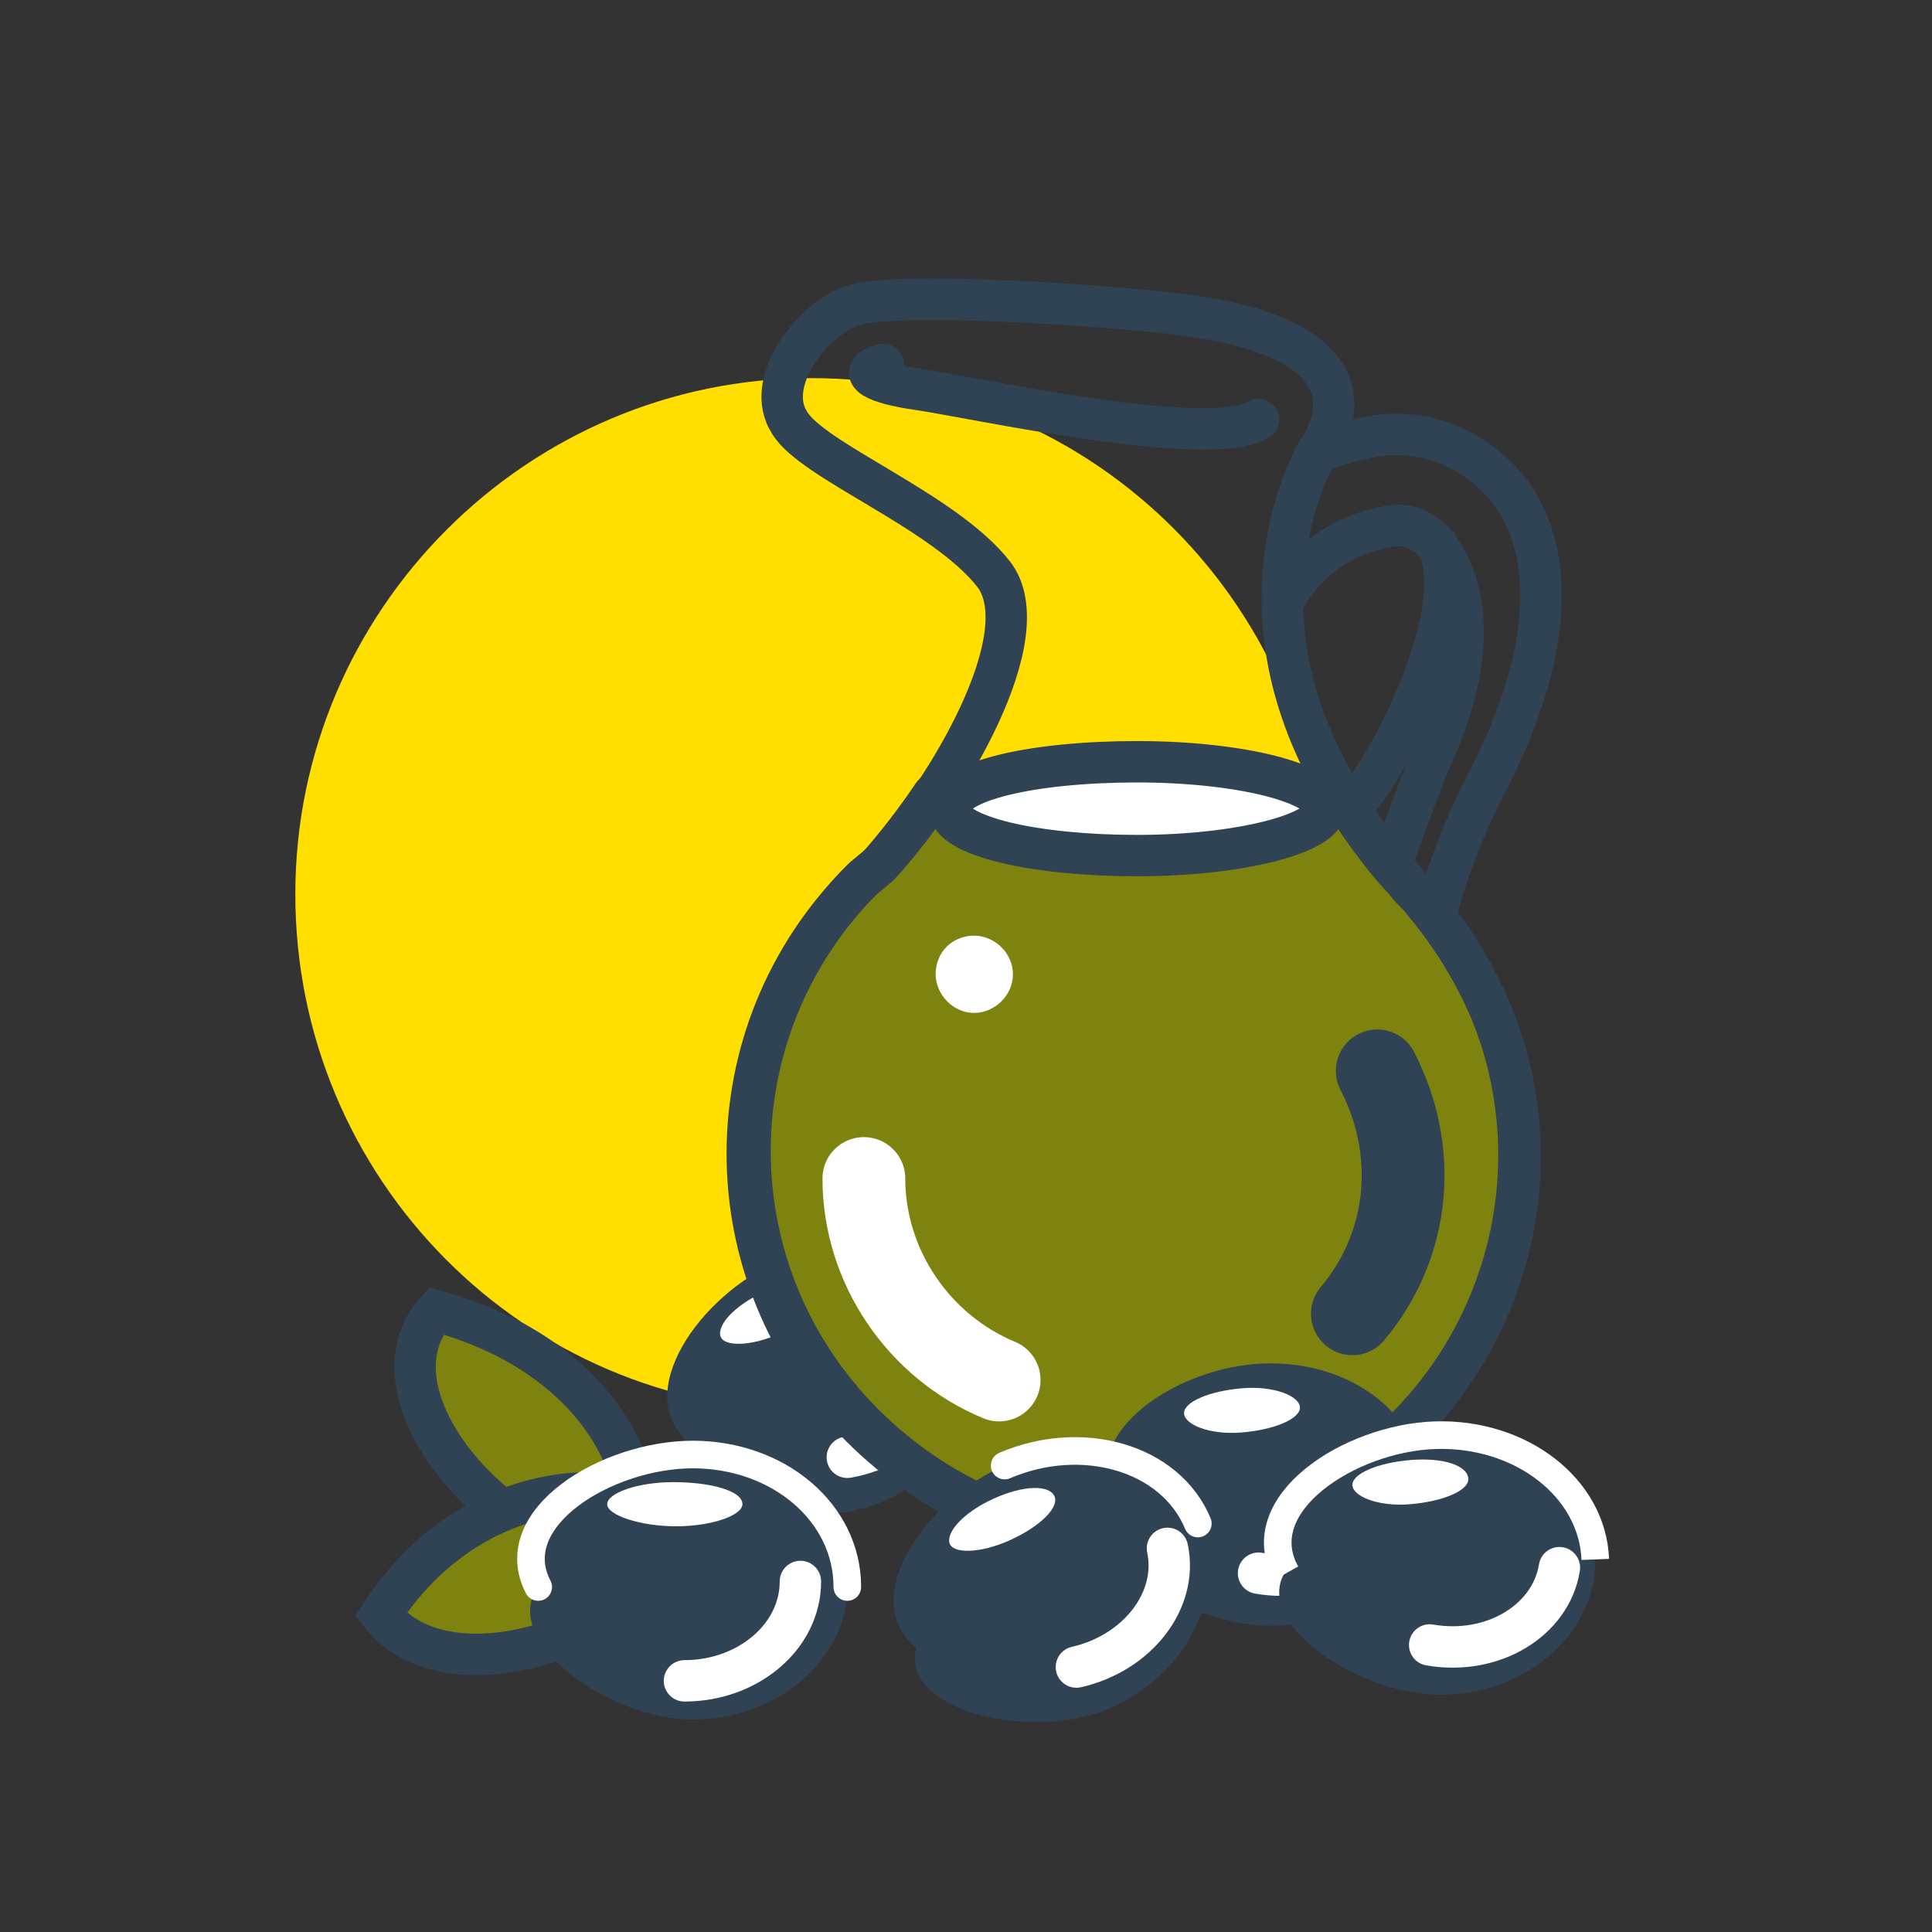
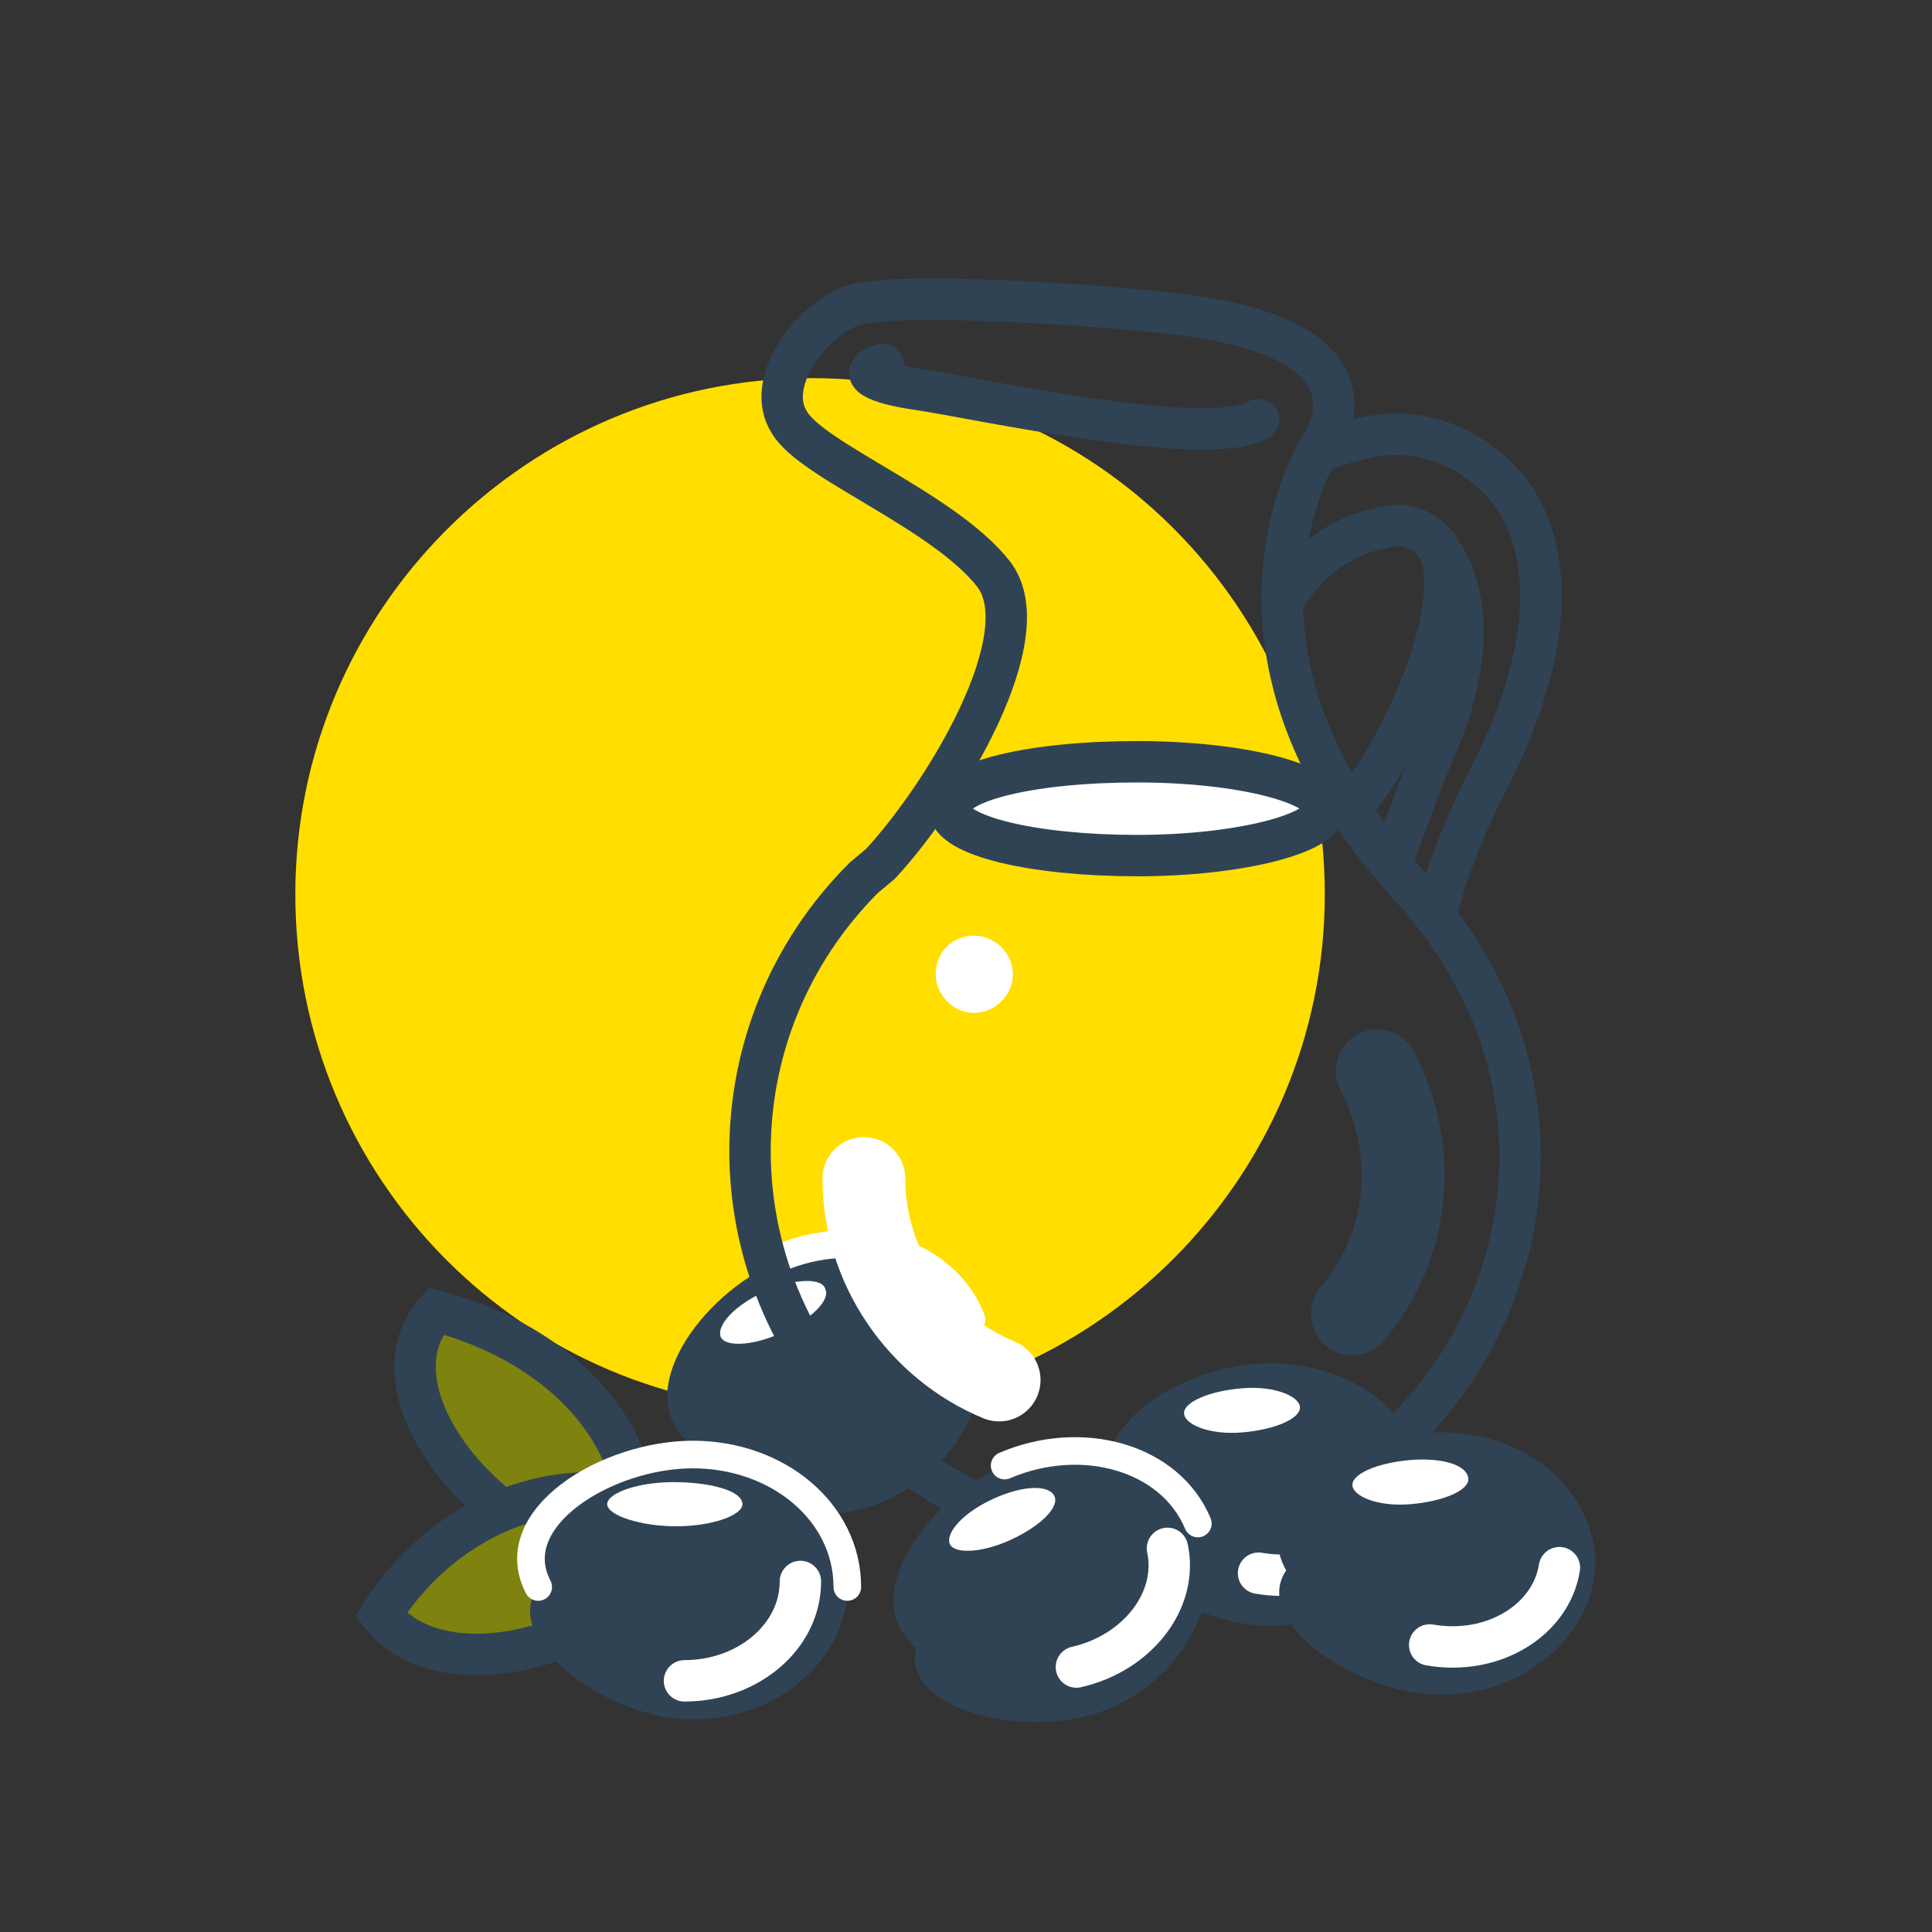
<svg xmlns="http://www.w3.org/2000/svg" version="1.2" viewBox="0 0 70 70" width="70" height="70">
  <rect x="0" y="0" width="70" height="70" fill="#333333" stroke="none" />
  <defs>
    <clipPath clipPathUnits="userSpaceOnUse" id="cp1">
-       <path d="m46.3 56.8v-1.9c7.2-3 10.7-11.2 7.7-18.3q-0.9-2.1-2.4-3.9c-0.2-0.3-0.5-0.5-0.7-0.8-6.2-6.9-4.5-13-3.2-15.5 0 0 3.2-4-4.9-5-2.2-0.3-10.5-0.9-12-0.3-1.5 0.6-3.1 2.8-2.2 4.2 0.8 1.4 5.6 3.2 7.4 5.5 1.7 2.2-1.7 7.9-4.1 10.5l-0.6 0.5c-5.5 5.5-5.5 14.3 0 19.8 1.3 1.3 2.9 2.4 4.6 3.1v1.9" />
-     </clipPath>
+       </clipPath>
  </defs>
  <style>.a{fill:#ffde00}.b{fill:#304355}.c{fill:none;stroke:#fff;stroke-linecap:round;stroke-linejoin:round}.d{fill:none;stroke:#fff;stroke-linecap:round;stroke-linejoin:round;stroke-width:1.5}.e{fill:#fff}.f{fill:#7e830f;stroke:#304355;stroke-miterlimit:10;stroke-width:1.5}.g{fill:#7e830f;stroke:#db6102;stroke-miterlimit:10;stroke-width:1.5}.h{fill:none;stroke:#304355;stroke-linecap:round;stroke-linejoin:round;stroke-width:1.5}.i{fill:none;stroke:#fff;stroke-linecap:round;stroke-linejoin:round;stroke-width:3}.j{fill:none;stroke:#304355;stroke-linecap:round;stroke-linejoin:round;stroke-width:3}.k{fill:none;stroke:#304355;stroke-miterlimit:10;stroke-width:1.5}.l{fill:none;stroke:#fff;stroke-miterlimit:10}.m{fill:#fff;stroke:#304355;stroke-miterlimit:10;stroke-width:1.5}</style>
  <path class="a" d="m10.7 32.4c0-10.3 8.4-18.7 18.7-18.7 10.3 0 18.6 8.4 18.6 18.7 0 10.3-8.4 18.7-18.7 18.7-10.3 0-18.6-8.4-18.6-18.7z" />
  <path class="b" d="m35.2 47.8c1.1 2.4-0.4 5.4-3.2 6.6-2.8 1.2-7.5 0.1-7-2.1-2.2-1.8 0.4-5.4 3.2-6.6 2.8-1.2 5.9-0.4 7 2.1z" />
  <path fill-rule="evenodd" class="c" d="m28.2 45.6c2.8-1.2 6-0.3 7 2.2" />
-   <path fill-rule="evenodd" class="d" d="m34.1 48.5c0.4 1.9-1.1 3.9-3.4 4.3" />
  <path class="e" d="m29.9 46.7c0.2 0.4-0.5 1.1-1.6 1.6-1.1 0.5-2.1 0.5-2.2 0.1-0.1-0.4 0.5-1.1 1.6-1.6 1.1-0.5 2.1-0.5 2.2-0.1z" />
  <path class="f" d="m22.6 56.5c1.4-2.3-0.5-7.3-6.8-9-2.7 3 2.3 8.8 6.8 9z" />
  <path class="f" d="m24.9 55.3c-2-2-7.8-1.9-11.1 3.2 2.5 3.2 9.8 0.6 11.1-3.2z" />
  <g clip-path="url(#cp1)">
    <path fill-rule="evenodd" class="g" d="m24.2 28.8h32.7v29h-32.7z" />
  </g>
  <path fill-rule="evenodd" class="h" d="m46.3 56.8v-1.9c7.2-3 10.7-11.2 7.7-18.3q-0.9-2.1-2.4-3.9c-0.2-0.3-0.5-0.5-0.7-0.8-6.2-6.9-4.5-13-3.2-15.5 0 0 3.2-4-4.9-5-2.2-0.3-10.5-0.9-12-0.3-1.5 0.6-3.1 2.8-2.2 4.2 0.8 1.4 5.6 3.2 7.4 5.5 1.7 2.2-1.7 7.9-4.1 10.5l-0.6 0.5c-5.5 5.5-5.5 14.3 0 19.8 1.3 1.3 2.9 2.4 4.6 3.1v1.9" />
-   <path fill-rule="evenodd" class="h" d="m33.8 28.8c-0.6 0.9-1.3 1.8-2 2.6l-0.6 0.5c-5.5 5.5-5.5 14.3 0 19.8 1.3 1.3 2.9 2.4 4.6 3.1v1.9c0 0-0.2 1.1 5.4 1.1 5.6 0 5.1-1.1 5.1-1.1v-1.9c7.2-2.9 10.6-11.1 7.7-18.2q-0.9-2.1-2.4-3.9c-0.2-0.3-0.5-0.5-0.7-0.8-0.6-0.6-1.1-1.3-1.6-2" />
  <path fill-rule="evenodd" class="i" d="m31.3 42.7c0 3.2 2 6.1 4.9 7.3" />
  <path fill-rule="evenodd" class="j" d="m49 47.6c2.1-2.5 2.4-5.9 0.9-8.8" />
  <path fill-rule="evenodd" class="h" d="m45.6 15.2c-1.8 1.1-10.3-0.8-12.4-1.1-1.4-0.2-2.3-0.6-1.2-0.9" />
  <path fill-rule="evenodd" class="k" d="m50.4 31.3c0.5-1.3 1-2.8 1.7-4.4 1.9-4.6 0.3-6.7-0.1-7.2-0.4-0.5-1.1-0.8-1.8-0.6-1.7 0.3-3.1 1.4-3.8 2.9" />
  <path fill-rule="evenodd" class="k" d="m47.7 16.4q1-0.4 2.1-0.6c1.9-0.3 3.7 0.5 4.9 2 1 1.3 2.2 4.4-0.6 10.1-0.9 1.7-1.6 3.4-2.1 5.3" />
  <path class="b" d="m51.6 53.9c0.1 2.6-2.3 4.9-5.4 5-3.1 0.1-7.1-2.6-5.8-4.5-1.4-2.5 2.3-4.9 5.4-5 3.1-0.1 5.7 1.8 5.8 4.5z" />
  <path fill-rule="evenodd" class="d" d="m50.3 54.2c-0.3 1.9-2.4 3.2-4.7 2.8" />
  <path class="e" d="m47.1 51c0 0.4-0.9 0.8-2.1 0.9-1.2 0.1-2.1-0.3-2.1-0.7 0-0.4 0.9-0.8 2.1-0.9 1.2-0.1 2.1 0.3 2.1 0.7z" />
  <path fill-rule="evenodd" class="k" d="m52 19.6c1.4 2.4-1.8 8.5-3.1 9.7" />
  <path class="e" d="m36.7 35.3c0 0.8-0.7 1.4-1.4 1.4-0.8 0-1.4-0.7-1.4-1.4 0-0.8 0.6-1.4 1.4-1.4 0.7 0 1.4 0.6 1.4 1.4z" />
  <path class="b" d="m43.4 55.3c1.1 2.4-0.4 5.4-3.2 6.6-2.8 1.2-7.6 0.1-7-2.2-2.2-1.8 0.4-5.4 3.2-6.6 2.8-1.2 6-0.2 7 2.2z" />
  <path fill-rule="evenodd" class="c" d="m36.4 53.1c2.8-1.2 6-0.3 7 2.1" />
  <path fill-rule="evenodd" class="d" d="m42.3 56.1c0.4 1.9-1.1 3.8-3.3 4.3" />
  <path class="e" d="m38.2 54.2c0.2 0.4-0.5 1.1-1.6 1.6-1.1 0.5-2.1 0.5-2.2 0.1-0.1-0.4 0.5-1.1 1.6-1.6 1.1-0.5 2-0.5 2.2-0.1z" />
  <path class="b" d="m57.8 56.4c0.1 2.6-2.3 4.9-5.4 5-3.1 0.1-7.1-2.6-5.8-4.5-1.4-2.5 2.3-4.9 5.4-5 3.1-0.1 5.6 1.9 5.8 4.5z" />
-   <path fill-rule="evenodd" class="l" d="m46.6 57c-1.4-2.5 2.3-4.9 5.4-5 3.1-0.1 5.7 1.9 5.8 4.5" />
  <path fill-rule="evenodd" class="d" d="m56.5 56.8c-0.3 1.9-2.4 3.2-4.7 2.8" />
  <path class="e" d="m53.2 53.6c0 0.4-0.9 0.8-2.1 0.9-1.2 0.1-2.1-0.3-2.1-0.7 0-0.4 0.9-0.8 2.1-0.9 1.2-0.1 2.1 0.2 2.1 0.7z" />
  <path class="b" d="m30.7 57.5c0 2.6-2.5 4.8-5.6 4.8-3.1 0-7-2.9-5.6-4.8-1.3-2.5 2.5-4.8 5.6-4.8 3.1 0 5.6 2.2 5.6 4.8z" />
  <path fill-rule="evenodd" class="c" d="m19.5 57.5c-1.3-2.5 2.5-4.8 5.6-4.8 3.1 0 5.6 2.1 5.6 4.8" />
  <path fill-rule="evenodd" class="d" d="m29 57.3c0 2-1.9 3.6-4.2 3.6" />
  <path class="e" d="m26.9 54.5c0 0.4-1.1 0.8-2.4 0.8-1.3 0-2.5-0.4-2.5-0.8 0-0.4 1.1-0.8 2.4-0.8 1.3 0 2.5 0.3 2.5 0.8z" />
  <path fill-rule="evenodd" class="e" d="m47.7 30l-6.5 1v-3.5l6.5 0.8z" />
  <path class="m" d="m34.4 29.3c0 1 3.1 1.7 6.8 1.7 3.7 0 6.8-0.8 6.8-1.7 0-0.9-3-1.7-6.8-1.7-3.8 0-6.8 0.7-6.8 1.7z" />
</svg>